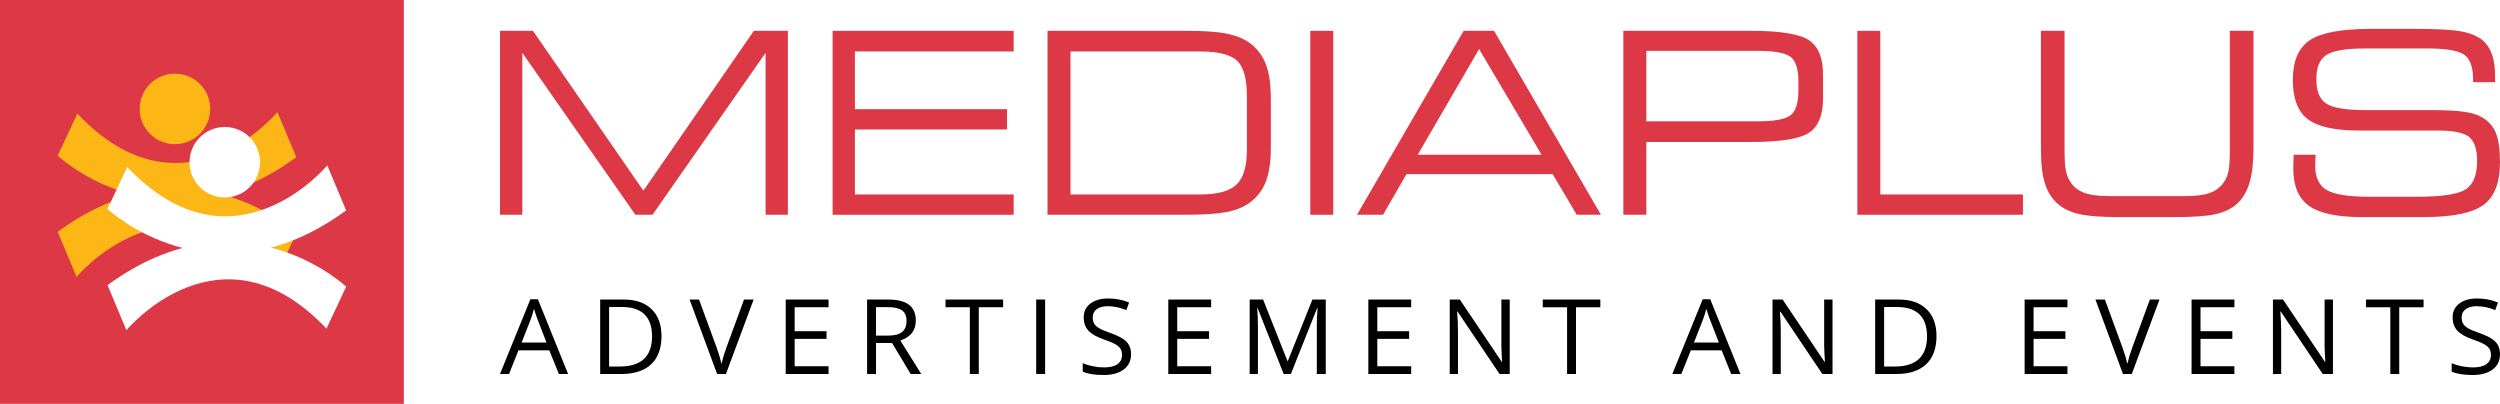
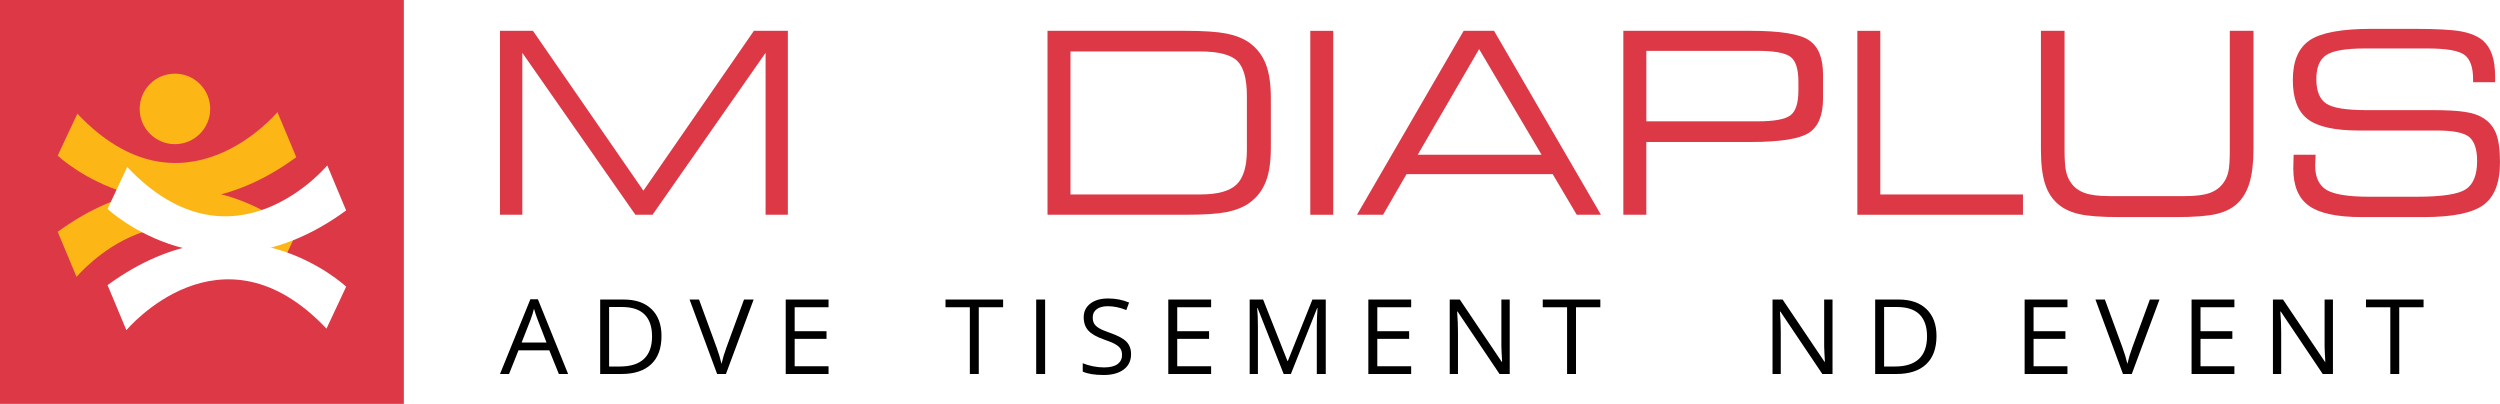
<svg xmlns="http://www.w3.org/2000/svg" version="1.1" id="Layer_1" x="0px" y="0px" width="260px" height="42px" viewBox="0 0 260 42" enable-background="new 0 0 260 42" xml:space="preserve">
  <rect fill="#FFFFFF" width="260" height="42" />
  <g>
    <rect fill="#DC3846" width="42" height="42" />
    <g>
      <path fill="#FCB717" d="M21.861,11.328c0,2.021-1.643,3.665-3.668,3.665c-2.026,0-3.668-1.645-3.668-3.665    c0-2.027,1.642-3.668,3.668-3.668C20.221,7.66,21.861,9.301,21.861,11.328" />
      <path fill="#FCB717" d="M8.047,11.824L6,16.185c0,0,10.915,10.338,24.814,0.162l-1.961-4.685    C28.854,11.662,19.046,23.454,8.047,11.824" />
      <path fill="#FCB717" d="M28.77,28.633l2.047-4.361c0,0-10.918-10.337-24.815-0.16L7.963,28.8    C7.962,28.794,17.768,17.002,28.77,28.633" />
-       <path fill="#FFFFFF" d="M27.047,16.873c0,2.021-1.643,3.666-3.668,3.666s-3.668-1.646-3.668-3.666    c0-2.025,1.643-3.667,3.668-3.667S27.047,14.848,27.047,16.873" />
      <path fill="#FFFFFF" d="M13.23,17.369l-2.045,4.356c0,0,10.914,10.338,24.813,0.16l-1.961-4.685    C34.039,17.207,24.232,29,13.23,17.369" />
      <path fill="#FFFFFF" d="M33.955,34.178L36,29.815c0,0-10.915-10.339-24.814-0.162l1.959,4.688    C13.145,34.34,22.953,22.547,33.955,34.178" />
    </g>
  </g>
  <g>
    <polygon fill="#DC3846" points="54.321,22.335 52,22.335 52,3.206 55.427,3.206 66.912,19.83 78.405,3.206 81.937,3.206    81.937,22.335 79.621,22.335 79.621,5.493 67.862,22.335 66.08,22.335 54.321,5.493  " />
-     <polygon fill="#DC3846" points="86.593,22.335 86.593,3.206 105.421,3.206 105.421,5.353 88.912,5.353 88.912,11.355    104.728,11.355 104.728,13.467 88.912,13.467 88.912,20.224 105.421,20.224 105.421,22.335  " />
    <path fill="#DC3846" d="M123.334,3.206c1.87,0,3.288,0.098,4.243,0.289c0.954,0.197,1.741,0.51,2.356,0.946   c0.778,0.565,1.345,1.302,1.702,2.2c0.357,0.904,0.533,2.09,0.533,3.557v5.18c0,1.459-0.176,2.641-0.533,3.535   c-0.357,0.902-0.924,1.631-1.702,2.191c-0.615,0.445-1.403,0.755-2.356,0.95c-0.955,0.188-2.373,0.279-4.243,0.279h-14.393V3.206   H123.334z M124.845,5.353H111.33v14.869h13.516c1.784,0,3.038-0.345,3.758-1.035c0.718-0.689,1.073-1.891,1.073-3.592v-5.588   c0-1.804-0.337-3.029-1.01-3.683C127.99,5.683,126.715,5.353,124.845,5.353" />
    <rect x="136.271" y="3.206" fill="#DC3846" width="2.386" height="19.129" />
    <path fill="#DC3846" d="M141.127,22.335L152.22,3.206h3.16l11.119,19.129h-2.518l-2.502-4.227h-15.202l-2.439,4.227H141.127z    M147.442,16.095h12.882l-6.497-10.99L147.442,16.095z" />
    <path fill="#DC3846" d="M171.218,22.335h-2.391V3.206h13.278c3.038,0,5.051,0.326,6.027,0.976c0.974,0.651,1.463,1.841,1.463,3.567   v2.508c0,1.728-0.489,2.908-1.459,3.551c-0.972,0.634-2.985,0.958-6.031,0.958h-10.888V22.335z M171.218,12.619h11.563   c1.722,0,2.855-0.204,3.418-0.622c0.553-0.411,0.835-1.275,0.835-2.59v-0.91c0-1.321-0.278-2.184-0.835-2.598   c-0.563-0.406-1.696-0.611-3.418-0.611h-11.563V12.619z" />
    <polygon fill="#DC3846" points="193.165,22.335 193.165,3.206 195.55,3.206 195.55,20.224 210.388,20.224 210.388,22.335  " />
    <path fill="#DC3846" d="M220.415,22.576c-1.877,0-3.265-0.103-4.161-0.307c-0.9-0.203-1.635-0.548-2.212-1.036   c-0.621-0.533-1.08-1.24-1.36-2.122c-0.279-0.88-0.425-2.05-0.425-3.507V3.206h2.456v12.403c0,1.022,0.052,1.76,0.153,2.215   c0.103,0.452,0.269,0.846,0.51,1.179c0.332,0.49,0.81,0.842,1.428,1.065c0.617,0.223,1.476,0.327,2.578,0.327h7.844   c1.107,0,1.972-0.104,2.59-0.327c0.611-0.224,1.087-0.575,1.43-1.065c0.243-0.333,0.411-0.727,0.51-1.179   c0.1-0.455,0.143-1.192,0.143-2.215v-0.653V3.206h2.464V15.47c0,1.459-0.144,2.661-0.428,3.582   c-0.281,0.921-0.73,1.652-1.334,2.183c-0.551,0.488-1.273,0.833-2.172,1.036c-0.902,0.2-2.3,0.307-4.181,0.307L220.415,22.576   L220.415,22.576z" />
    <path fill="#DC3846" d="M238.541,16.095h2.286c-0.007,0.097-0.016,0.223-0.021,0.378c-0.021,0.368-0.027,0.623-0.027,0.76   c0,1.202,0.398,2.046,1.178,2.519c0.795,0.469,2.262,0.708,4.412,0.708h4.995c2.589,0,4.281-0.257,5.074-0.77   c0.785-0.517,1.182-1.495,1.182-2.947c0-1.211-0.278-2.042-0.824-2.495c-0.55-0.455-1.67-0.674-3.375-0.674h-8.068   c-2.549,0-4.332-0.398-5.358-1.188c-1.032-0.797-1.541-2.146-1.541-4.068c0-1.965,0.586-3.343,1.762-4.136   C241.385,3.392,243.537,3,246.659,3h4.335c2.376,0,4.028,0.088,4.981,0.267c0.953,0.183,1.692,0.492,2.236,0.936   c0.438,0.387,0.754,0.877,0.966,1.488c0.211,0.613,0.316,1.383,0.316,2.307V8.55h-2.29V8.256c0-1.26-0.306-2.112-0.9-2.55   c-0.607-0.445-1.889-0.666-3.832-0.666h-6.519c-1.985,0-3.325,0.225-4.017,0.684c-0.689,0.451-1.037,1.282-1.037,2.496   c0,1.23,0.337,2.08,1.011,2.54c0.672,0.461,2.061,0.694,4.185,0.694h6.872c1.496,0,2.629,0.063,3.385,0.184   c0.756,0.114,1.366,0.308,1.822,0.59c0.657,0.388,1.122,0.923,1.402,1.617c0.279,0.693,0.424,1.707,0.424,3.029   c0,2.123-0.579,3.602-1.717,4.439c-1.15,0.837-3.2,1.263-6.187,1.263h-6.481c-2.56,0-4.385-0.388-5.474-1.166   c-1.087-0.774-1.637-2.062-1.637-3.869c0-0.241,0.013-0.649,0.027-1.224C238.529,16.22,238.537,16.149,238.541,16.095" />
  </g>
  <g>
    <path d="M58.121,38.895l-0.995-2.464h-3.203l-0.983,2.464H52l3.159-7.774h0.781l3.143,7.774H58.121z M56.836,35.621l-0.929-2.398   c-0.12-0.304-0.244-0.677-0.372-1.118c-0.081,0.34-0.195,0.712-0.344,1.118l-0.94,2.398H56.836z" />
    <path d="M68.796,34.948c0,1.278-0.358,2.256-1.074,2.932c-0.716,0.677-1.746,1.015-3.09,1.015h-2.213v-7.743h2.448   c1.242,0,2.208,0.334,2.896,1.001C68.452,32.82,68.796,33.752,68.796,34.948z M67.813,34.981c0-1.011-0.262-1.771-0.785-2.283   c-0.522-0.513-1.3-0.768-2.331-0.768h-1.35v6.186h1.131c1.107,0,1.939-0.265,2.497-0.793   C67.534,36.796,67.813,36.016,67.813,34.981z" />
    <path d="M77.378,31.151h1l-2.88,7.743h-0.918l-2.864-7.743h0.983l1.836,5.01c0.211,0.576,0.379,1.136,0.502,1.68   c0.131-0.572,0.302-1.143,0.514-1.711L77.378,31.151z" />
    <path d="M86.169,38.895h-4.454v-7.743h4.454v0.801h-3.524v2.493h3.312v0.795h-3.312v2.849h3.524V38.895z" />
-     <path d="M91.107,35.674v3.221h-0.929v-7.743h2.192c0.98,0,1.704,0.183,2.172,0.546c0.468,0.363,0.703,0.911,0.703,1.641   c0,1.025-0.536,1.717-1.607,2.076l2.17,3.48h-1.099l-1.935-3.221H91.107z M91.107,34.901h1.273c0.656,0,1.137-0.126,1.442-0.379   c0.306-0.252,0.459-0.632,0.459-1.136c0-0.513-0.156-0.881-0.467-1.107c-0.312-0.226-0.812-0.339-1.5-0.339h-1.208V34.901z" />
    <path d="M101.793,38.895h-0.929v-6.942h-2.53v-0.801h5.99v0.801h-2.531V38.895z" />
    <path d="M107.764,38.895v-7.743h0.929v7.743H107.764z" />
    <path d="M117.631,36.834c0,0.682-0.255,1.213-0.765,1.594C116.356,38.81,115.664,39,114.79,39c-0.947,0-1.675-0.118-2.186-0.354   v-0.868c0.328,0.134,0.686,0.239,1.071,0.317c0.386,0.077,0.769,0.116,1.148,0.116c0.619,0,1.085-0.114,1.398-0.341   c0.313-0.229,0.47-0.546,0.47-0.952c0-0.268-0.055-0.487-0.167-0.658c-0.111-0.172-0.297-0.329-0.557-0.474   c-0.261-0.146-0.657-0.31-1.189-0.493c-0.743-0.258-1.274-0.563-1.593-0.917c-0.319-0.352-0.479-0.813-0.479-1.382   c0-0.597,0.231-1.071,0.694-1.424c0.463-0.354,1.075-0.529,1.836-0.529c0.794,0,1.524,0.141,2.191,0.424l-0.29,0.783   c-0.659-0.269-1.3-0.402-1.923-0.402c-0.492,0-0.876,0.103-1.153,0.307c-0.277,0.205-0.416,0.489-0.416,0.853   c0,0.269,0.051,0.488,0.153,0.66c0.102,0.171,0.274,0.328,0.517,0.471c0.242,0.144,0.613,0.301,1.111,0.474   c0.838,0.29,1.415,0.601,1.73,0.932C117.474,35.874,117.631,36.304,117.631,36.834z" />
    <path d="M125.957,38.895h-4.454v-7.743h4.454v0.801h-3.525v2.493h3.312v0.795h-3.312v2.849h3.525V38.895z" />
    <path d="M133.502,38.895l-2.712-6.863h-0.042c0.05,0.544,0.075,1.189,0.075,1.938v4.926h-0.857v-7.743h1.398l2.53,6.387h0.044   l2.552-6.387h1.389v7.743h-0.931v-4.989c0-0.571,0.027-1.192,0.077-1.864h-0.044l-2.73,6.854H133.502z" />
    <path d="M146.762,38.895h-4.454v-7.743h4.454v0.801h-3.523v2.493h3.311v0.795h-3.311v2.849h3.523V38.895z" />
    <path d="M157.011,38.895h-1.059l-4.368-6.498h-0.042c0.058,0.763,0.087,1.462,0.087,2.098v4.4h-0.857v-7.743h1.048l4.355,6.472   h0.045c-0.008-0.096-0.025-0.401-0.05-0.919c-0.025-0.517-0.035-0.888-0.027-1.108v-4.444h0.868V38.895z" />
    <path d="M163.905,38.895h-0.929v-6.942h-2.53v-0.801h5.989v0.801h-2.53V38.895z" />
-     <path d="M180.043,38.895l-0.994-2.464h-3.202l-0.984,2.464h-0.939l3.158-7.774h0.782l3.143,7.774H180.043z M178.761,35.621   l-0.931-2.398c-0.119-0.304-0.244-0.677-0.371-1.118c-0.079,0.34-0.195,0.712-0.345,1.118l-0.94,2.398H178.761z" />
    <path d="M190.583,38.895h-1.06l-4.367-6.498h-0.043c0.058,0.763,0.087,1.462,0.087,2.098v4.4h-0.857v-7.743h1.048l4.356,6.472   h0.044c-0.008-0.096-0.025-0.401-0.05-0.919c-0.025-0.517-0.035-0.888-0.027-1.108v-4.444h0.869V38.895z" />
    <path d="M201.396,34.948c0,1.278-0.358,2.256-1.074,2.932c-0.717,0.677-1.747,1.015-3.091,1.015h-2.213v-7.743h2.447   c1.242,0,2.209,0.334,2.896,1.001C201.051,32.82,201.396,33.752,201.396,34.948z M200.411,34.981c0-1.011-0.262-1.771-0.783-2.283   c-0.524-0.513-1.3-0.768-2.332-0.768h-1.349v6.186h1.131c1.107,0,1.939-0.265,2.498-0.793   C200.133,36.796,200.411,36.016,200.411,34.981z" />
    <path d="M215.015,38.895h-4.454v-7.743h4.454v0.801h-3.524v2.493h3.311v0.795h-3.311v2.849h3.524V38.895z" />
    <path d="M223.586,31.151h1l-2.88,7.743h-0.918l-2.863-7.743h0.983l1.835,5.01c0.212,0.576,0.38,1.136,0.505,1.68   c0.131-0.572,0.303-1.143,0.513-1.711L223.586,31.151z" />
    <path d="M232.377,38.895h-4.454v-7.743h4.454v0.801h-3.524v2.493h3.311v0.795h-3.311v2.849h3.524V38.895z" />
    <path d="M242.626,38.895h-1.062l-4.365-6.498h-0.044c0.058,0.763,0.088,1.462,0.088,2.098v4.4h-0.858v-7.743h1.049l4.356,6.472   h0.042c-0.007-0.096-0.022-0.401-0.048-0.919c-0.026-0.517-0.034-0.888-0.026-1.108v-4.444h0.868V38.895z" />
    <path d="M249.521,38.895h-0.929v-6.942h-2.53v-0.801h5.989v0.801h-2.53V38.895z" />
-     <path d="M260,36.834c0,0.682-0.256,1.213-0.767,1.594C258.726,38.81,258.032,39,257.157,39c-0.947,0-1.675-0.118-2.186-0.354   v-0.868c0.327,0.134,0.686,0.239,1.071,0.317c0.387,0.077,0.768,0.116,1.147,0.116c0.62,0,1.086-0.114,1.399-0.341   c0.313-0.229,0.471-0.546,0.471-0.952c0-0.268-0.057-0.487-0.168-0.658c-0.111-0.172-0.297-0.329-0.557-0.474   c-0.262-0.146-0.656-0.31-1.189-0.493c-0.742-0.258-1.273-0.563-1.593-0.917c-0.318-0.352-0.478-0.813-0.478-1.382   c0-0.597,0.23-1.071,0.693-1.424c0.464-0.354,1.074-0.529,1.837-0.529c0.793,0,1.525,0.141,2.191,0.424l-0.291,0.783   c-0.658-0.269-1.3-0.402-1.924-0.402c-0.491,0-0.876,0.103-1.151,0.307c-0.277,0.205-0.416,0.489-0.416,0.853   c0,0.269,0.052,0.488,0.152,0.66c0.102,0.171,0.275,0.328,0.518,0.471c0.241,0.144,0.612,0.301,1.111,0.474   c0.838,0.29,1.415,0.601,1.729,0.932C259.842,35.874,260,36.304,260,36.834z" />
  </g>
</svg>